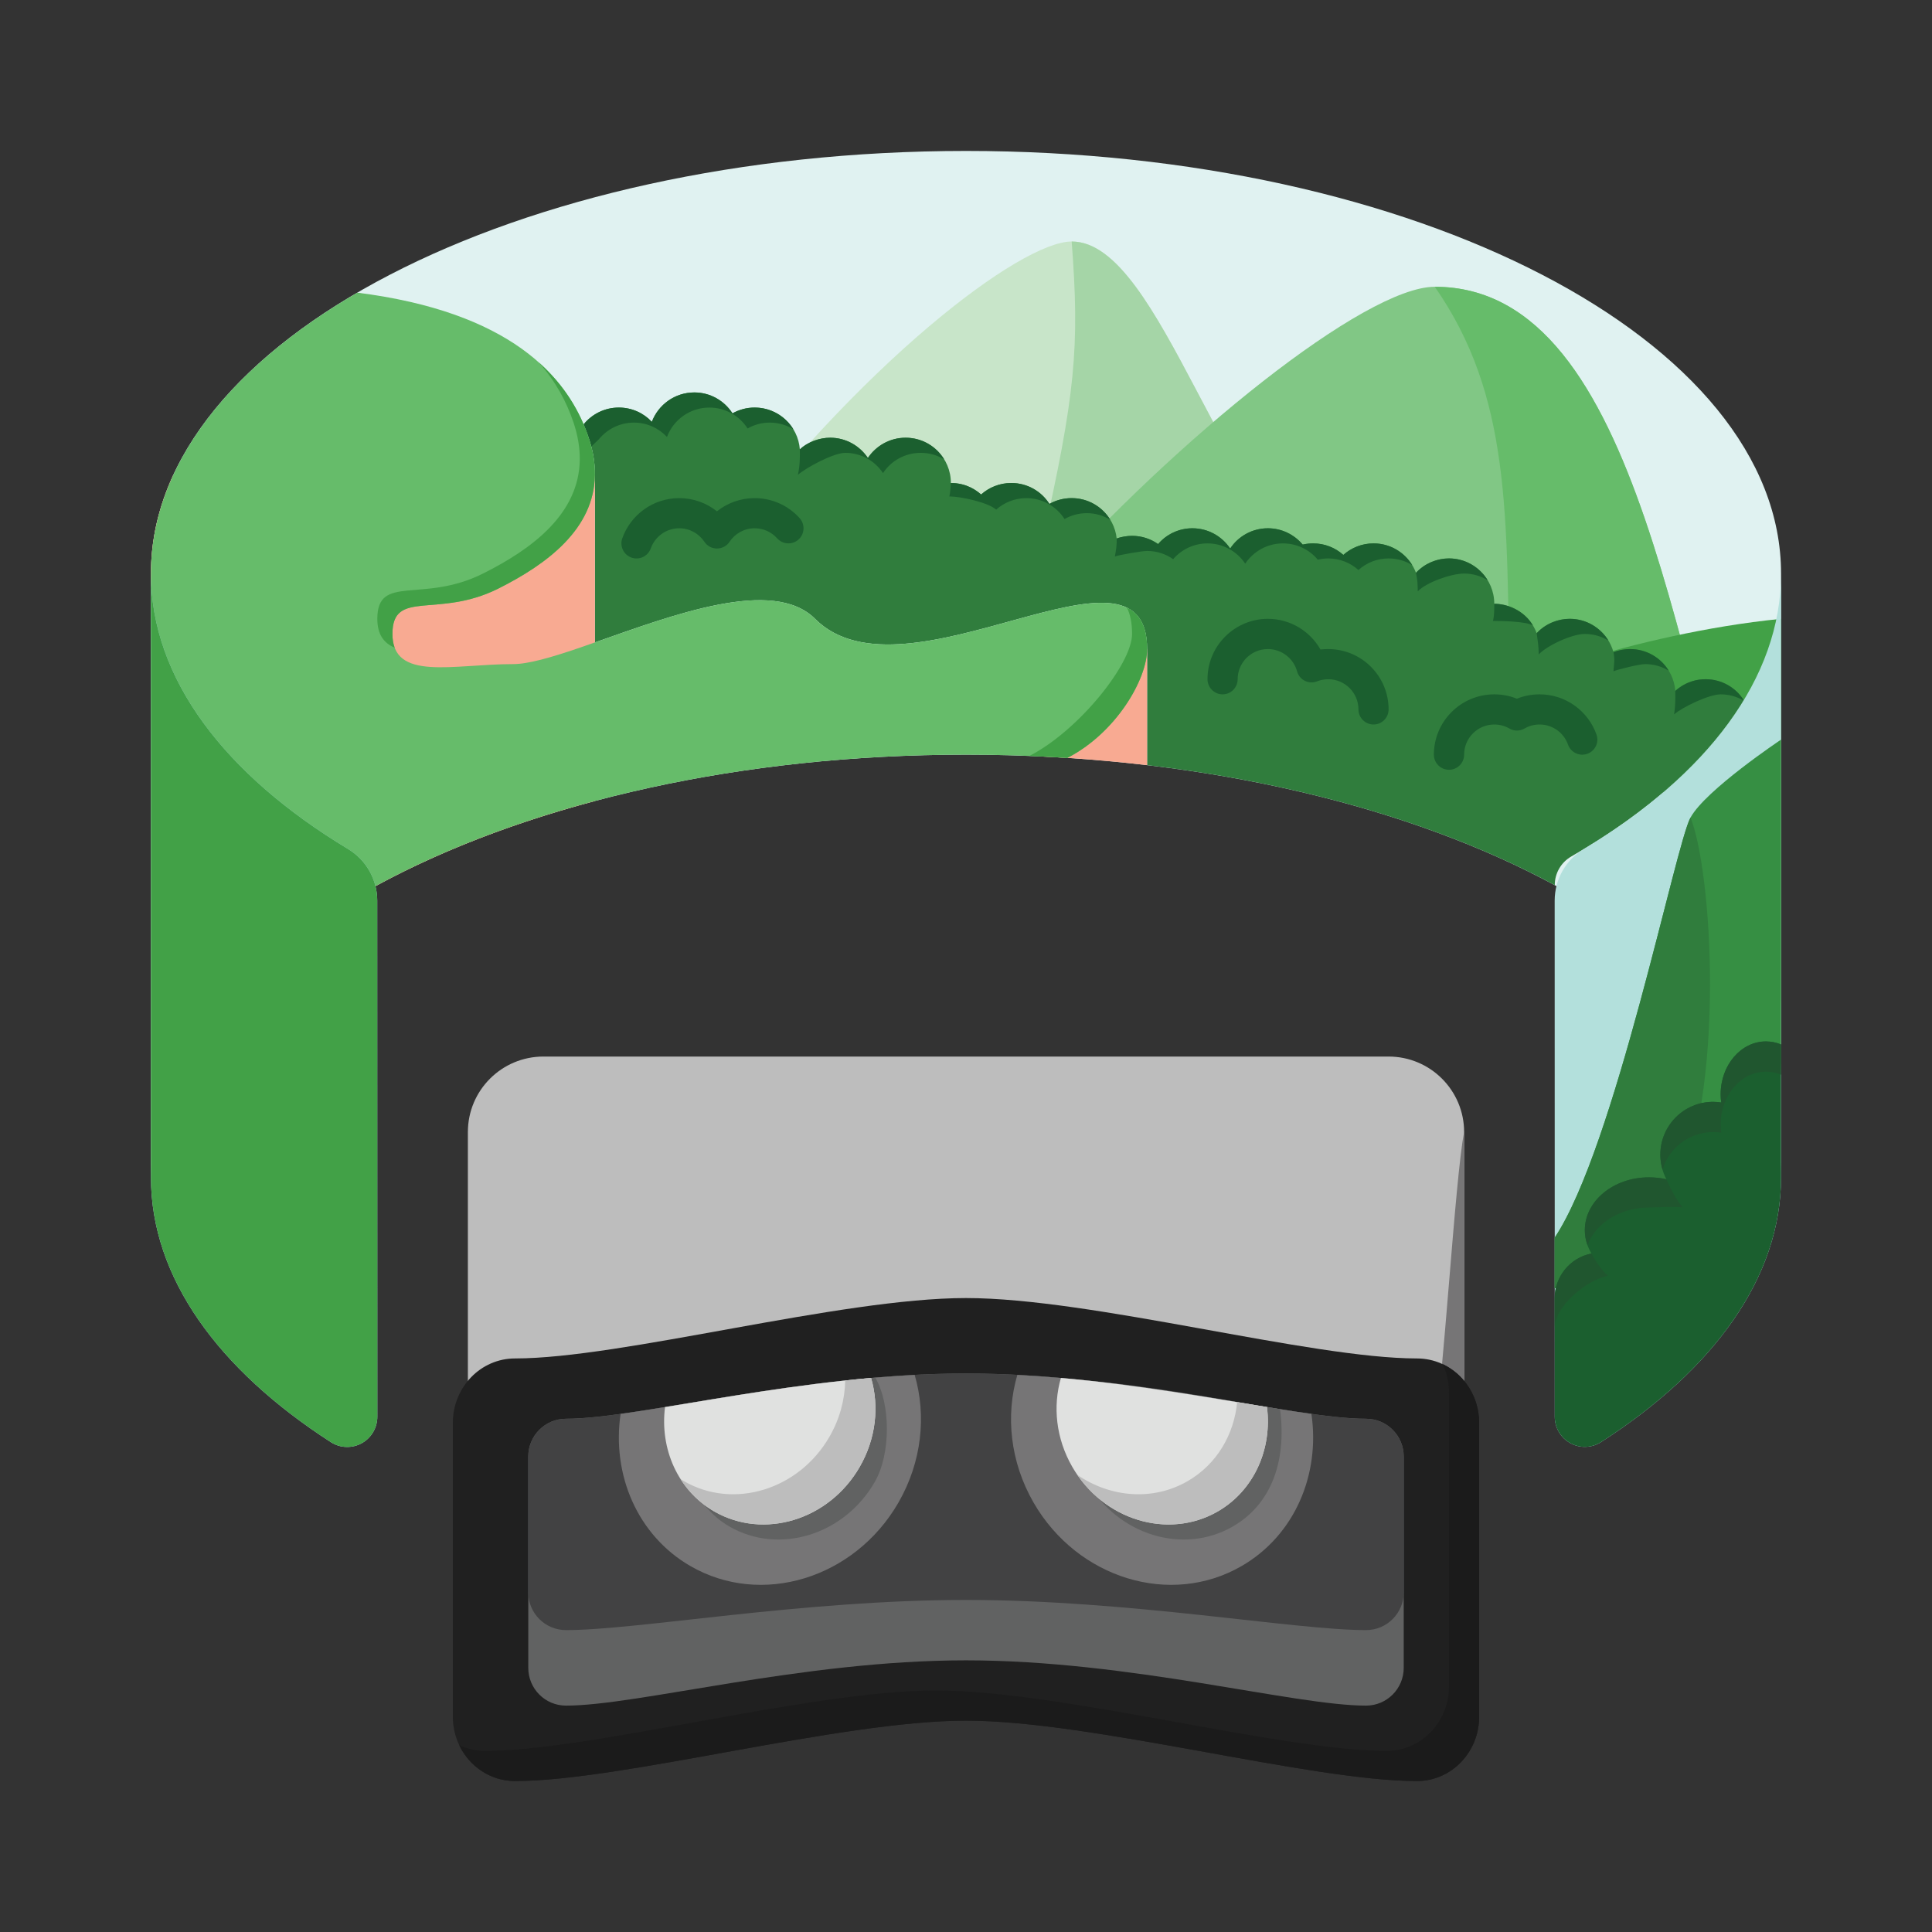
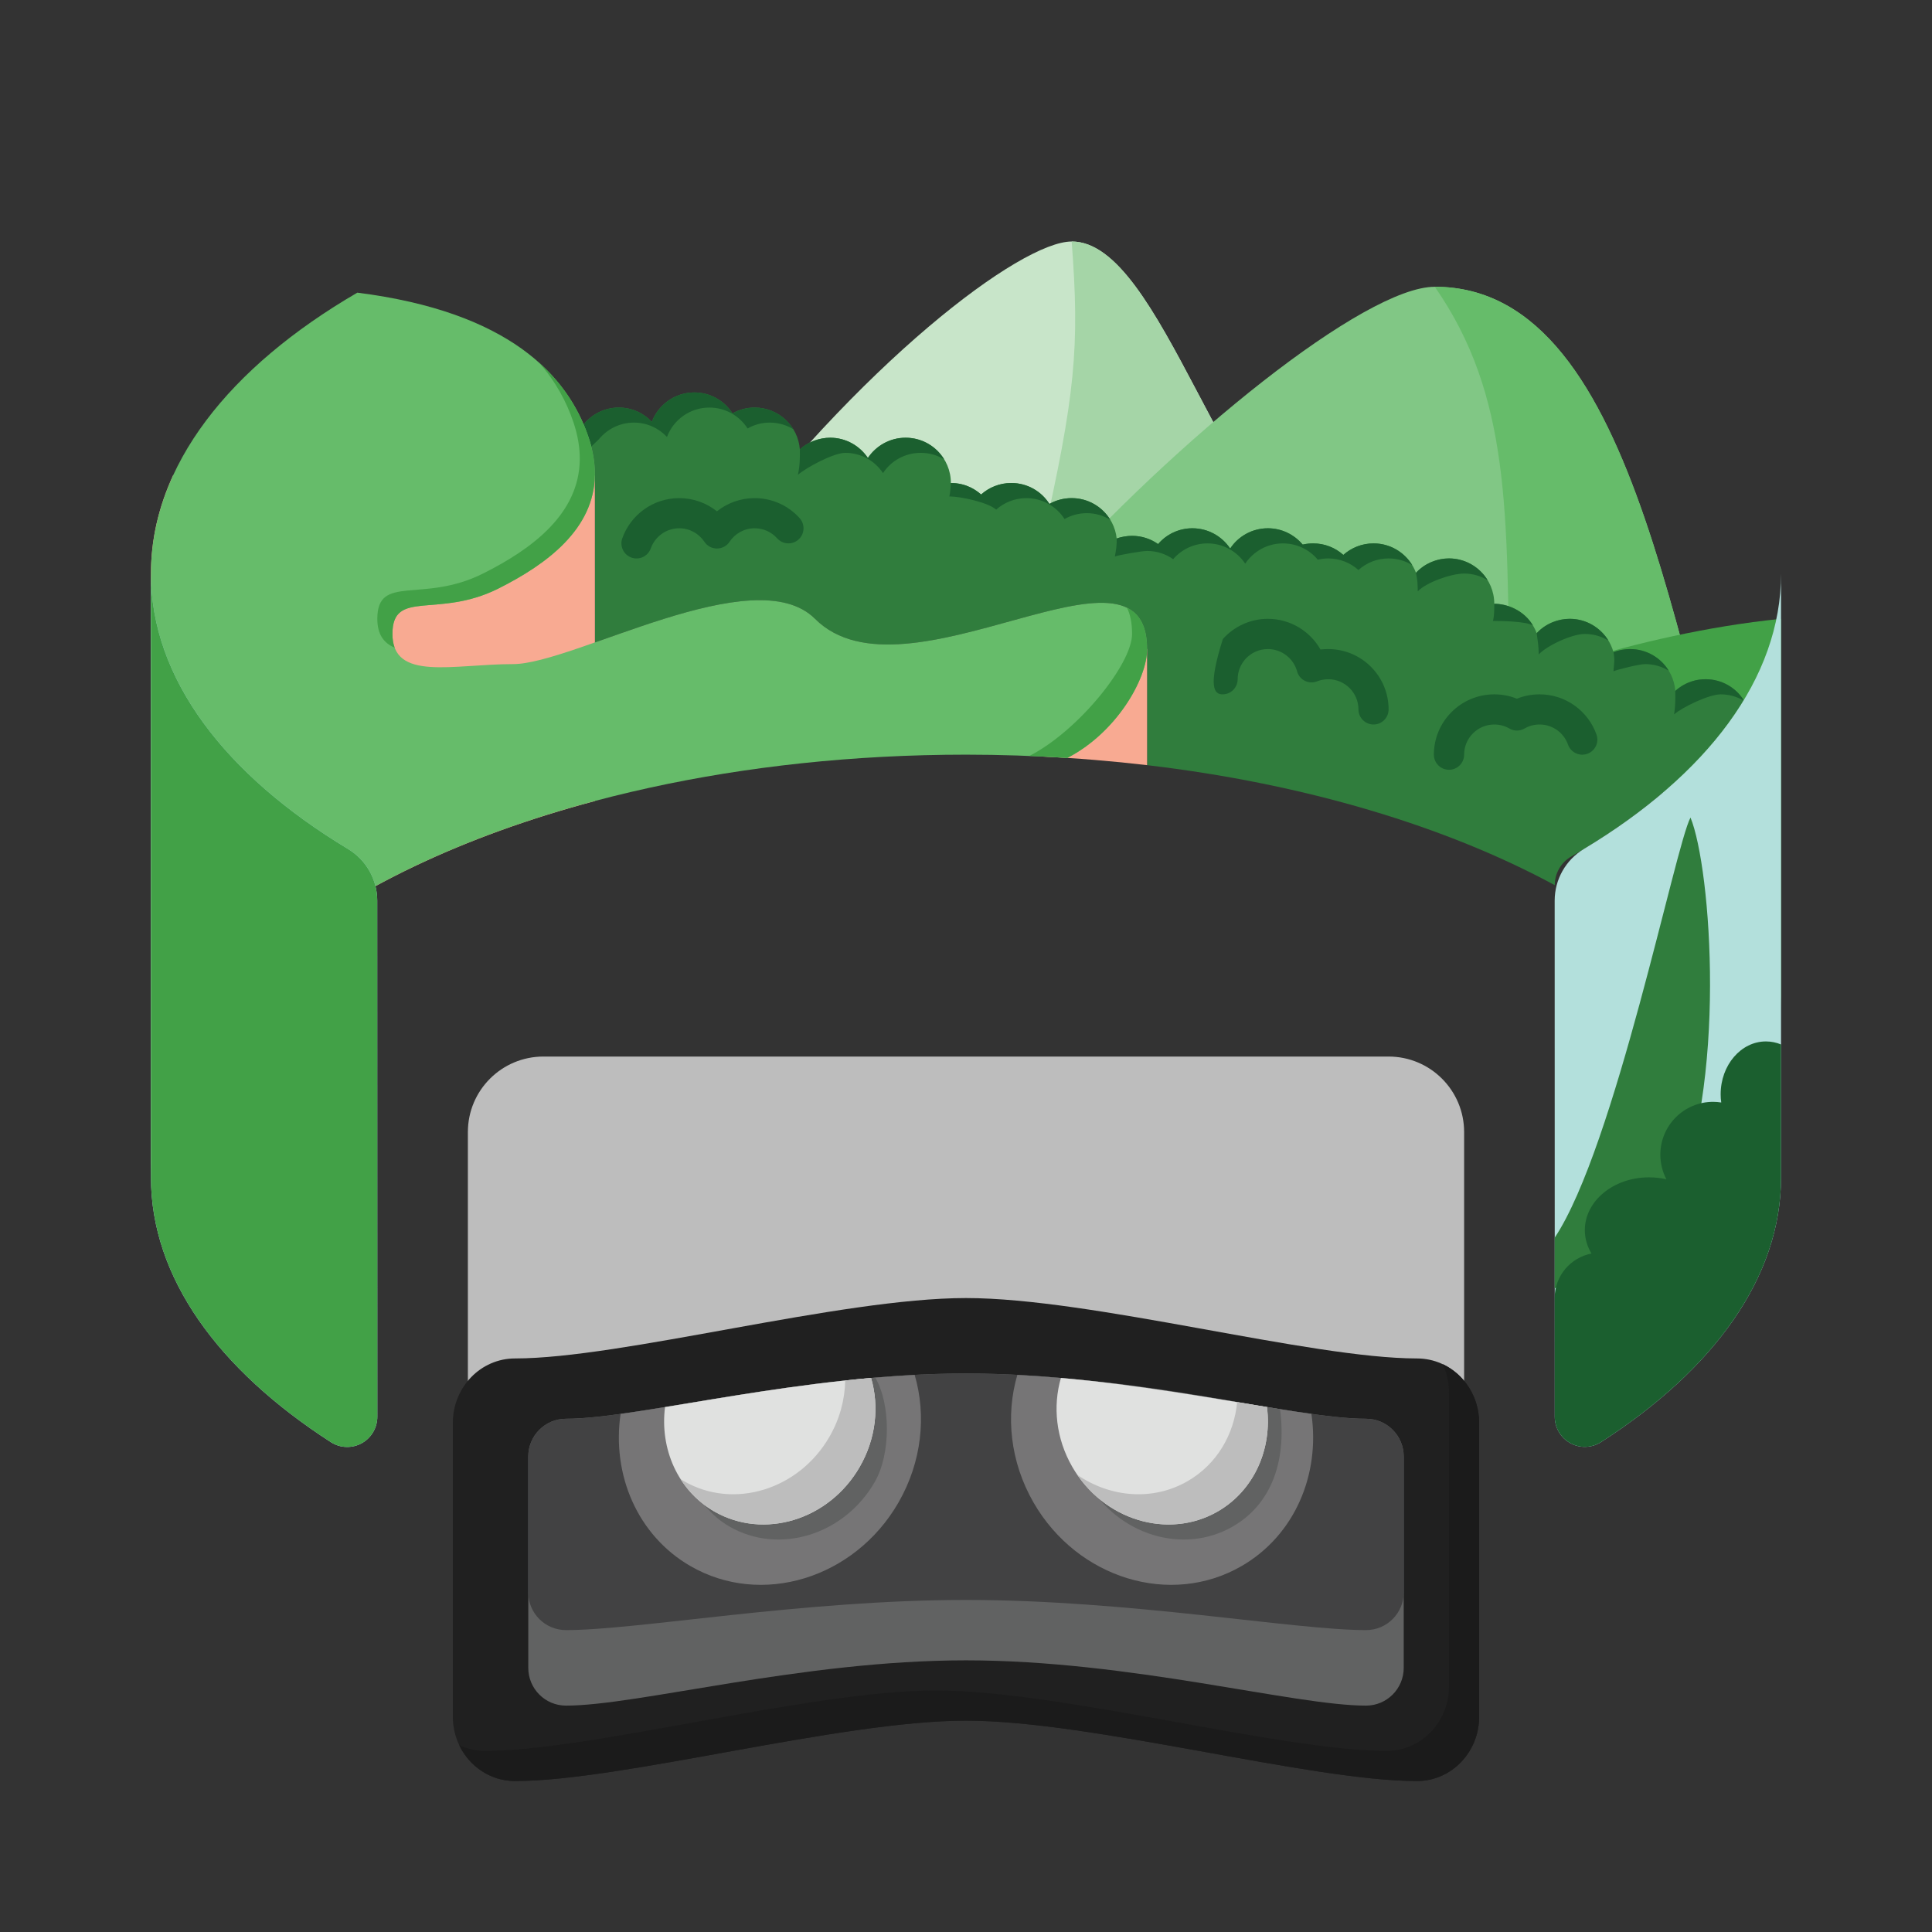
<svg xmlns="http://www.w3.org/2000/svg" width="23" height="23" viewBox="0 0 23 23" fill="none">
  <rect x="0" y="0" width="23" height="23" fill="#333333" stroke="none" />
  <path d="M17.43 13.477C17.43 12.98 17.027 12.578 16.531 12.578C14.327 12.578 8.673 12.578 6.469 12.578C5.973 12.578 5.57 12.98 5.57 13.477V18.328C5.57 18.824 5.973 19.227 6.469 19.227H16.531C17.027 19.227 17.43 18.824 17.43 18.328C17.43 17.057 17.43 14.748 17.43 13.477Z" fill="#BDBDBD" />
-   <path d="M17.43 18.328C17.43 17.457 17.43 14.347 17.43 13.477C17.322 14.016 17.178 16.531 17.07 17.07V19.586C17.07 19.824 16.976 20.053 16.807 20.221C16.639 20.39 16.41 20.484 16.172 20.484C17.25 20.484 17.43 19.227 17.43 18.328Z" fill="#767576" />
  <path d="M17.609 16.939C17.609 16.515 17.278 16.172 16.869 16.172C15.599 16.172 12.998 15.453 11.5 15.453C10.002 15.453 7.401 16.172 6.131 16.172C5.722 16.172 5.391 16.515 5.391 16.939V20.436C5.391 20.86 5.722 21.203 6.131 21.203C7.401 21.203 10.002 20.484 11.5 20.484C12.998 20.484 15.599 21.203 16.869 21.203C17.278 21.203 17.609 20.86 17.609 20.436C17.609 19.336 17.609 18.039 17.609 16.939Z" fill="#202020" />
  <path d="M17.174 16.239C17.223 16.342 17.25 16.457 17.25 16.579V20.077C17.25 20.5 16.919 20.844 16.51 20.844C15.24 20.844 12.639 20.125 11.141 20.125C9.642 20.125 7.042 20.844 5.772 20.844C5.663 20.844 5.56 20.819 5.467 20.776C5.588 21.029 5.84 21.203 6.131 21.203C7.401 21.203 10.002 20.484 11.5 20.484C12.998 20.484 15.599 21.203 16.869 21.203C17.278 21.203 17.609 20.86 17.609 20.436C17.609 19.336 17.609 18.039 17.609 16.939C17.609 16.627 17.431 16.36 17.174 16.239Z" fill="#1B1B1B" />
  <path d="M16.711 17.34C16.711 17.091 16.51 16.89 16.262 16.89C15.406 16.89 13.453 16.351 11.5 16.351C9.547 16.351 7.594 16.89 6.738 16.89C6.49 16.89 6.289 17.091 6.289 17.34V19.855C6.289 20.104 6.49 20.305 6.738 20.305C7.594 20.305 9.547 19.766 11.5 19.766C13.453 19.766 15.406 20.305 16.262 20.305C16.51 20.305 16.711 20.104 16.711 19.855C16.711 19.095 16.711 18.1 16.711 17.34Z" fill="#616262" />
  <path d="M16.711 17.34C16.711 17.091 16.51 16.89 16.262 16.89C15.406 16.89 13.453 16.351 11.5 16.351C9.547 16.351 7.594 16.89 6.738 16.89C6.49 16.89 6.289 17.091 6.289 17.34V18.957C6.289 19.205 6.49 19.406 6.738 19.406C7.594 19.406 9.547 19.047 11.5 19.047C13.453 19.047 15.406 19.406 16.262 19.406C16.51 19.406 16.711 19.205 16.711 18.957C16.711 18.196 16.711 18.1 16.711 17.34Z" fill="#424243" />
  <path d="M10.889 16.368C11.03 16.85 10.976 17.402 10.695 17.889C10.173 18.793 9.064 19.132 8.22 18.644C7.587 18.279 7.282 17.554 7.388 16.832C8.257 16.712 9.546 16.438 10.889 16.368ZM12.111 16.368C11.97 16.85 12.024 17.402 12.305 17.889C12.827 18.793 13.936 19.132 14.78 18.644C15.413 18.279 15.718 17.554 15.612 16.832C14.742 16.711 13.454 16.438 12.111 16.368V16.368Z" fill="#767576" />
  <path d="M12.848 16.425C12.75 16.761 12.75 17.305 12.946 17.644C13.311 18.276 14.087 18.513 14.677 18.172C15.112 17.921 15.323 17.43 15.239 16.776C14.546 16.663 13.752 16.505 12.848 16.425V16.425ZM10.422 16.404C10.601 16.711 10.609 17.305 10.413 17.644C10.048 18.276 9.272 18.513 8.682 18.172C8.247 17.921 8.021 17.355 8.102 16.72C8.794 16.607 9.518 16.484 10.422 16.404V16.404Z" fill="#616262" />
  <path d="M12.63 16.404C12.532 16.741 12.57 17.125 12.766 17.464C13.131 18.097 13.907 18.333 14.498 17.993C14.932 17.741 15.146 17.247 15.083 16.751C14.39 16.638 13.534 16.484 12.63 16.404V16.404ZM10.37 16.404C10.468 16.741 10.43 17.125 10.234 17.464C9.869 18.097 9.093 18.333 8.502 17.993C8.068 17.741 7.854 17.247 7.917 16.751C8.61 16.638 9.466 16.484 10.37 16.404V16.404Z" fill="#E0E1E0" />
  <path d="M14.728 16.692C14.691 17.079 14.485 17.433 14.138 17.633C13.724 17.872 13.218 17.827 12.827 17.559C13.212 18.12 13.938 18.316 14.498 17.993C14.932 17.741 15.146 17.247 15.083 16.751C14.969 16.732 14.851 16.712 14.728 16.692ZM10.062 16.434C10.164 16.424 10.267 16.413 10.37 16.404C10.468 16.741 10.43 17.125 10.234 17.464C9.869 18.097 9.093 18.333 8.502 17.993C8.335 17.896 8.2 17.763 8.102 17.608C8.115 17.617 8.129 17.625 8.143 17.633C8.733 17.974 9.509 17.737 9.874 17.105C9.998 16.891 10.058 16.66 10.062 16.434Z" fill="#BDBDBD" />
-   <path d="M21.203 14.016C21.203 11.239 16.855 8.984 11.5 8.984C6.145 8.984 1.797 11.239 1.797 14.016V6.828C1.797 4.051 6.145 1.797 11.5 1.797C16.855 1.797 21.203 4.051 21.203 6.828V14.016Z" fill="#E0F2F1" />
  <path d="M15.992 7.04C14.9 6.743 13.685 6.551 12.398 6.49C12.103 6.476 11.803 6.469 11.5 6.469C10.433 6.469 9.406 6.558 8.445 6.724C10.242 4.312 12.155 2.875 12.758 2.875C13.836 2.875 14.555 6.198 15.992 7.04Z" fill="#C8E5C9" />
  <path d="M15.992 7.04C14.9 6.743 13.685 6.551 12.398 6.49C12.803 4.698 12.855 4.135 12.758 2.875C13.836 2.875 14.555 6.198 15.992 7.04Z" fill="#A5D5A7" />
  <path d="M12.398 7.029C14.016 5.211 16.251 3.414 17.081 3.414C19.586 3.414 19.945 8.266 20.979 10.961C20.089 8.849 16.636 7.231 12.398 7.029Z" fill="#81C785" />
  <path d="M17.969 8.29C17.942 6.086 17.982 4.713 17.081 3.414C19.586 3.414 19.945 8.266 20.979 10.961C20.537 9.911 19.46 8.983 17.969 8.29Z" fill="#66BC6A" />
  <path d="M17.789 8.209C17.789 8.209 19.406 7.547 21.203 7.367V12.039C21.203 10.506 19.878 9.132 17.789 8.209Z" fill="#42A147" />
  <path d="M13.656 7.727C13.656 6.202 10.781 8.445 9.703 7.367C9.203 6.867 8.006 7.324 7.082 7.648C7.082 6.618 7.082 5.66 7.082 5.66V5.655C7.084 5.518 7.061 5.37 7.008 5.211C6.99 5.158 6.97 5.105 6.948 5.052C7.047 4.93 7.198 4.852 7.367 4.852C7.522 4.852 7.662 4.917 7.76 5.022C7.837 4.818 8.034 4.672 8.266 4.672C8.456 4.672 8.624 4.771 8.72 4.921C8.798 4.877 8.888 4.852 8.984 4.852C9.268 4.852 9.501 5.071 9.522 5.35C9.617 5.263 9.744 5.211 9.883 5.211C10.07 5.211 10.235 5.307 10.332 5.452C10.429 5.307 10.594 5.211 10.781 5.211C11.079 5.211 11.32 5.452 11.32 5.75H11.324C11.46 5.751 11.585 5.803 11.68 5.887C11.775 5.802 11.901 5.75 12.039 5.75C12.23 5.75 12.398 5.849 12.493 5.999C12.571 5.955 12.662 5.93 12.758 5.93C13.036 5.93 13.265 6.14 13.294 6.411C13.351 6.39 13.412 6.379 13.476 6.379C13.592 6.379 13.699 6.415 13.787 6.477C13.885 6.362 14.032 6.289 14.195 6.289C14.383 6.289 14.548 6.385 14.645 6.53C14.741 6.385 14.906 6.289 15.094 6.289C15.26 6.289 15.409 6.365 15.508 6.483C15.548 6.474 15.59 6.469 15.633 6.469C15.771 6.469 15.897 6.521 15.992 6.606C16.088 6.521 16.213 6.469 16.352 6.469C16.583 6.469 16.78 6.614 16.857 6.819C16.955 6.714 17.095 6.648 17.25 6.648C17.547 6.648 17.789 6.89 17.789 7.188H17.792C18.022 7.189 18.218 7.334 18.294 7.538C18.392 7.433 18.532 7.367 18.688 7.367C18.936 7.367 19.145 7.536 19.208 7.764C19.269 7.74 19.336 7.727 19.406 7.727C19.69 7.727 19.923 7.946 19.944 8.225C20.039 8.138 20.166 8.086 20.305 8.086C20.496 8.086 20.664 8.185 20.759 8.336C20.337 9.033 19.629 9.666 18.706 10.196C18.584 10.266 18.509 10.396 18.509 10.537C18.508 10.537 18.508 10.537 18.508 10.537C17.216 9.838 15.54 9.331 13.656 9.109V7.727Z" fill="#307D3D" />
  <path d="M19.944 8.225C20.076 8.109 20.209 8.086 20.305 8.086C20.496 8.086 20.664 8.185 20.759 8.336L20.757 8.34C20.677 8.293 20.584 8.266 20.484 8.266C20.346 8.266 20.026 8.419 19.93 8.505C19.945 8.4 19.945 8.342 19.944 8.225V8.225ZM19.208 7.764C19.274 7.736 19.363 7.727 19.406 7.727C19.601 7.727 19.772 7.83 19.866 7.985C19.785 7.935 19.689 7.906 19.586 7.906C19.516 7.906 19.269 7.967 19.208 7.991C19.214 7.906 19.227 7.854 19.208 7.764V7.764ZM18.294 7.538C18.395 7.426 18.549 7.367 18.688 7.367C18.882 7.367 19.053 7.471 19.148 7.626C19.066 7.576 18.97 7.547 18.867 7.547C18.712 7.547 18.416 7.686 18.318 7.791C18.318 7.693 18.305 7.621 18.294 7.538V7.538ZM7.127 5.232C7.097 5.262 7.072 5.283 7.039 5.316C7.016 5.211 6.97 5.105 6.948 5.052C7.047 4.93 7.198 4.852 7.367 4.852C7.522 4.852 7.662 4.917 7.76 5.022C7.837 4.818 8.034 4.672 8.266 4.672C8.456 4.672 8.624 4.771 8.72 4.921C8.798 4.877 8.888 4.852 8.984 4.852C9.179 4.852 9.35 4.955 9.445 5.11C9.363 5.06 9.267 5.031 9.164 5.031C9.068 5.031 8.978 5.056 8.9 5.101C8.804 4.951 8.636 4.852 8.445 4.852C8.214 4.852 8.017 4.997 7.94 5.202C7.842 5.097 7.702 5.031 7.547 5.031C7.377 5.031 7.226 5.11 7.127 5.232ZM17.789 7.188C17.939 7.188 18.148 7.269 18.249 7.446C18.169 7.397 17.878 7.392 17.776 7.392C17.776 7.392 17.772 7.395 17.773 7.392C17.789 7.335 17.789 7.257 17.789 7.188ZM16.857 6.819C16.961 6.706 17.112 6.648 17.25 6.648C17.445 6.648 17.615 6.752 17.71 6.907C17.629 6.857 17.532 6.828 17.43 6.828C17.275 6.828 16.976 6.935 16.878 7.04C16.877 6.953 16.876 6.913 16.857 6.819V6.819ZM13.294 6.411C13.342 6.391 13.424 6.379 13.476 6.379C13.592 6.379 13.699 6.415 13.787 6.477C13.885 6.362 14.032 6.289 14.195 6.289C14.383 6.289 14.548 6.385 14.645 6.53C14.741 6.385 14.906 6.289 15.094 6.289C15.26 6.289 15.409 6.365 15.508 6.483C15.548 6.474 15.59 6.469 15.633 6.469C15.771 6.469 15.897 6.521 15.992 6.606C16.088 6.521 16.213 6.469 16.352 6.469C16.546 6.469 16.717 6.572 16.812 6.727C16.73 6.677 16.634 6.648 16.531 6.648C16.393 6.648 16.267 6.7 16.172 6.786C16.076 6.7 15.95 6.648 15.812 6.648C15.77 6.648 15.728 6.653 15.688 6.663C15.589 6.544 15.44 6.469 15.273 6.469C15.086 6.469 14.921 6.565 14.824 6.71C14.727 6.565 14.562 6.469 14.375 6.469C14.211 6.469 14.065 6.542 13.966 6.657C13.879 6.595 13.772 6.559 13.656 6.559C13.592 6.559 13.329 6.605 13.272 6.625C13.286 6.554 13.297 6.482 13.294 6.411V6.411ZM11.32 5.75C11.507 5.75 11.622 5.836 11.68 5.887C11.775 5.802 11.901 5.75 12.039 5.75C12.23 5.75 12.398 5.849 12.493 5.999C12.571 5.955 12.662 5.93 12.758 5.93C12.953 5.93 13.123 6.033 13.218 6.188C13.136 6.138 13.04 6.109 12.938 6.109C12.841 6.109 12.751 6.135 12.673 6.179C12.577 6.029 12.409 5.93 12.219 5.93C12.081 5.93 11.955 5.982 11.859 6.067C11.765 5.982 11.443 5.911 11.306 5.91C11.306 5.91 11.302 5.913 11.302 5.91C11.313 5.855 11.317 5.808 11.32 5.75ZM9.522 5.35C9.62 5.255 9.774 5.211 9.883 5.211C10.07 5.211 10.235 5.307 10.332 5.452C10.429 5.307 10.594 5.211 10.781 5.211C10.976 5.211 11.147 5.314 11.241 5.47C11.16 5.419 11.064 5.391 10.961 5.391C10.774 5.391 10.608 5.486 10.512 5.632C10.415 5.486 10.25 5.391 10.062 5.391C9.924 5.391 9.595 5.567 9.499 5.653C9.523 5.537 9.523 5.463 9.522 5.35Z" fill="#1B5F2F" />
  <path d="M2.06 5.66H7.082C7.082 5.66 7.083 8.305 7.083 9.536C3.946 10.37 1.797 12.063 1.797 14.016V6.828C1.797 6.426 1.888 6.035 2.06 5.66V5.66Z" fill="#F8AA92" />
  <path d="M13.656 9.109C13.246 9.061 12.826 9.026 12.398 9.006V7.727H13.656V9.109Z" fill="#F8AA92" />
  <path d="M4.254 3.484C6.049 3.711 6.758 4.461 7.008 5.211C7.061 5.37 7.084 5.518 7.082 5.656C7.072 6.295 6.521 6.712 5.93 7.008C5.211 7.367 4.672 7.008 4.672 7.547C4.672 8.115 5.391 7.906 6.109 7.906C6.828 7.906 8.984 6.648 9.703 7.367C10.781 8.445 13.656 6.202 13.656 7.727C13.656 8.086 13.287 8.725 12.706 9.023C12.31 8.998 11.908 8.984 11.5 8.984C6.145 8.984 1.797 11.239 1.797 14.016V6.828C1.797 5.545 2.726 4.373 4.254 3.484Z" fill="#66BC6A" />
  <path d="M13.416 7.234C13.568 7.308 13.656 7.459 13.656 7.727C13.656 8.086 13.287 8.725 12.706 9.023C12.433 9.005 12.401 9.006 12.255 8.999C12.836 8.702 13.477 7.906 13.477 7.547C13.477 7.417 13.456 7.314 13.416 7.234ZM6.414 4.314C6.721 4.588 6.904 4.899 7.008 5.211C7.061 5.37 7.084 5.518 7.082 5.656C7.072 6.295 6.521 6.712 5.93 7.008C5.211 7.367 4.672 7.008 4.672 7.547C4.672 7.611 4.681 7.664 4.698 7.71C4.569 7.656 4.492 7.553 4.492 7.367C4.492 6.828 5.031 7.188 5.75 6.828C6.342 6.532 6.892 6.115 6.902 5.476C6.904 5.338 6.881 5.19 6.828 5.031C6.746 4.786 6.616 4.541 6.414 4.314V4.314Z" fill="#42A147" />
-   <path d="M14.734 8.086C14.734 7.994 14.769 7.91 14.826 7.846C14.892 7.773 14.987 7.727 15.094 7.727C15.259 7.727 15.399 7.839 15.441 7.991C15.454 8.041 15.488 8.082 15.534 8.105C15.579 8.128 15.633 8.13 15.68 8.111C15.721 8.095 15.766 8.086 15.812 8.086C16.011 8.086 16.172 8.247 16.172 8.445C16.172 8.544 16.252 8.625 16.352 8.625C16.451 8.625 16.531 8.544 16.531 8.445C16.531 8.049 16.209 7.727 15.812 7.727C15.781 7.727 15.75 7.729 15.72 7.732C15.596 7.515 15.362 7.367 15.094 7.367C14.881 7.367 14.69 7.46 14.558 7.607C14.444 7.734 14.375 7.902 14.375 8.086C14.375 8.185 14.456 8.266 14.555 8.266C14.654 8.266 14.734 8.185 14.734 8.086V8.086Z" fill="#1B5F2F" />
+   <path d="M14.734 8.086C14.734 7.994 14.769 7.91 14.826 7.846C14.892 7.773 14.987 7.727 15.094 7.727C15.259 7.727 15.399 7.839 15.441 7.991C15.454 8.041 15.488 8.082 15.534 8.105C15.579 8.128 15.633 8.13 15.68 8.111C15.721 8.095 15.766 8.086 15.812 8.086C16.011 8.086 16.172 8.247 16.172 8.445C16.172 8.544 16.252 8.625 16.352 8.625C16.451 8.625 16.531 8.544 16.531 8.445C16.531 8.049 16.209 7.727 15.812 7.727C15.781 7.727 15.75 7.729 15.72 7.732C15.596 7.515 15.362 7.367 15.094 7.367C14.881 7.367 14.69 7.46 14.558 7.607C14.375 8.185 14.456 8.266 14.555 8.266C14.654 8.266 14.734 8.185 14.734 8.086V8.086Z" fill="#1B5F2F" />
  <path d="M17.43 8.984C17.43 8.786 17.591 8.625 17.789 8.625C17.855 8.625 17.916 8.642 17.969 8.673C18.024 8.705 18.093 8.705 18.149 8.673C18.201 8.642 18.263 8.625 18.328 8.625C18.485 8.625 18.618 8.725 18.667 8.865C18.7 8.958 18.803 9.007 18.896 8.974C18.99 8.941 19.039 8.838 19.006 8.745C18.907 8.466 18.641 8.266 18.328 8.266C18.233 8.266 18.142 8.284 18.058 8.318C17.975 8.284 17.884 8.266 17.789 8.266C17.392 8.266 17.07 8.588 17.07 8.984C17.07 9.084 17.151 9.164 17.25 9.164C17.349 9.164 17.43 9.084 17.43 8.984V8.984Z" fill="#1B5F2F" />
  <path d="M7.747 6.529C7.797 6.389 7.93 6.289 8.086 6.289C8.211 6.289 8.321 6.353 8.386 6.45C8.419 6.5 8.475 6.53 8.535 6.53C8.595 6.53 8.652 6.5 8.685 6.45C8.749 6.353 8.859 6.289 8.984 6.289C9.091 6.289 9.186 6.335 9.252 6.409C9.319 6.483 9.432 6.489 9.506 6.423C9.58 6.357 9.586 6.243 9.52 6.169C9.388 6.022 9.197 5.93 8.984 5.93C8.815 5.93 8.658 5.989 8.535 6.087C8.412 5.989 8.256 5.93 8.086 5.93C7.773 5.93 7.507 6.13 7.408 6.409C7.375 6.502 7.424 6.605 7.518 6.638C7.611 6.671 7.714 6.622 7.747 6.529V6.529Z" fill="#1B5F2F" />
  <path d="M4.492 16.866C4.492 16.998 4.42 17.119 4.305 17.182C4.189 17.245 4.049 17.24 3.938 17.168C2.599 16.305 1.797 15.208 1.797 14.016V6.828C1.797 8.08 2.681 9.226 4.143 10.107C4.359 10.237 4.491 10.47 4.491 10.722C4.492 13.072 4.492 14.605 4.492 16.866V16.866ZM18.508 10.722C18.508 10.47 18.64 10.236 18.857 10.106C20.319 9.226 21.203 8.08 21.203 6.828V14.016C21.203 15.208 20.401 16.305 19.061 17.167C18.951 17.238 18.811 17.244 18.696 17.181C18.58 17.118 18.509 16.997 18.509 16.866C18.508 14.768 18.508 13.354 18.508 10.722V10.722Z" fill="#B3E0DC" />
-   <path d="M18.508 14.734C19.227 13.656 19.945 10.062 20.125 9.733C20.305 9.404 21.203 8.805 21.203 8.805V12.578C21.203 13.927 20.177 14.434 18.508 15.338V14.734Z" fill="#368F43" />
  <path d="M18.508 14.735C19.227 13.656 19.945 10.063 20.125 9.733C20.369 10.323 20.575 12.936 19.903 14.375C19.513 14.725 19.044 15.048 18.508 15.338V14.735Z" fill="#307D3D" />
  <path d="M18.508 15.453C18.508 15.19 18.697 14.971 18.946 14.923C18.896 14.839 18.867 14.745 18.867 14.645C18.867 14.297 19.209 14.016 19.631 14.016C19.703 14.016 19.772 14.024 19.838 14.039C19.792 13.951 19.766 13.852 19.766 13.746C19.766 13.399 20.047 13.117 20.395 13.117C20.427 13.117 20.459 13.12 20.491 13.125C20.486 13.093 20.484 13.06 20.484 13.027C20.484 12.68 20.726 12.398 21.023 12.398C21.087 12.398 21.147 12.411 21.203 12.434V14.016C21.203 15.208 20.401 16.305 19.061 17.167C18.951 17.238 18.811 17.244 18.696 17.181C18.58 17.118 18.509 16.997 18.509 16.866C18.508 16.365 18.508 15.902 18.508 15.453V15.453Z" fill="#1B5F2F" />
-   <path d="M18.946 14.923C18.985 14.999 19.064 15.12 19.142 15.188C18.894 15.235 18.509 15.547 18.508 15.809C18.508 15.689 18.508 15.571 18.508 15.453C18.508 15.217 18.679 14.973 18.946 14.923ZM18.899 14.824C18.878 14.767 18.867 14.707 18.867 14.645C18.867 14.297 19.209 14.016 19.631 14.016C19.679 14.016 19.766 14.021 19.838 14.039C19.896 14.169 19.945 14.263 20.031 14.375C19.965 14.36 19.703 14.375 19.631 14.375C19.285 14.375 18.993 14.565 18.899 14.824ZM19.792 13.926C19.775 13.869 19.766 13.808 19.766 13.746C19.766 13.399 20.047 13.117 20.395 13.117C20.427 13.117 20.459 13.12 20.491 13.125C20.486 13.093 20.484 13.06 20.484 13.027C20.484 12.68 20.726 12.398 21.023 12.398C21.087 12.398 21.147 12.411 21.203 12.434V12.794C21.147 12.77 21.087 12.758 21.023 12.758C20.726 12.758 20.484 13.04 20.484 13.387C20.484 13.42 20.486 13.452 20.491 13.484C20.459 13.479 20.427 13.477 20.395 13.477C20.11 13.477 19.869 13.666 19.792 13.926Z" fill="#20562F" />
  <path d="M4.492 16.866C4.492 16.998 4.42 17.119 4.305 17.182C4.189 17.245 4.049 17.24 3.938 17.168C2.599 16.305 1.797 15.208 1.797 14.016V6.828C1.797 8.08 2.681 9.226 4.143 10.107C4.359 10.237 4.491 10.47 4.491 10.722C4.492 13.072 4.492 14.605 4.492 16.866V16.866Z" fill="#42A147" />
</svg>